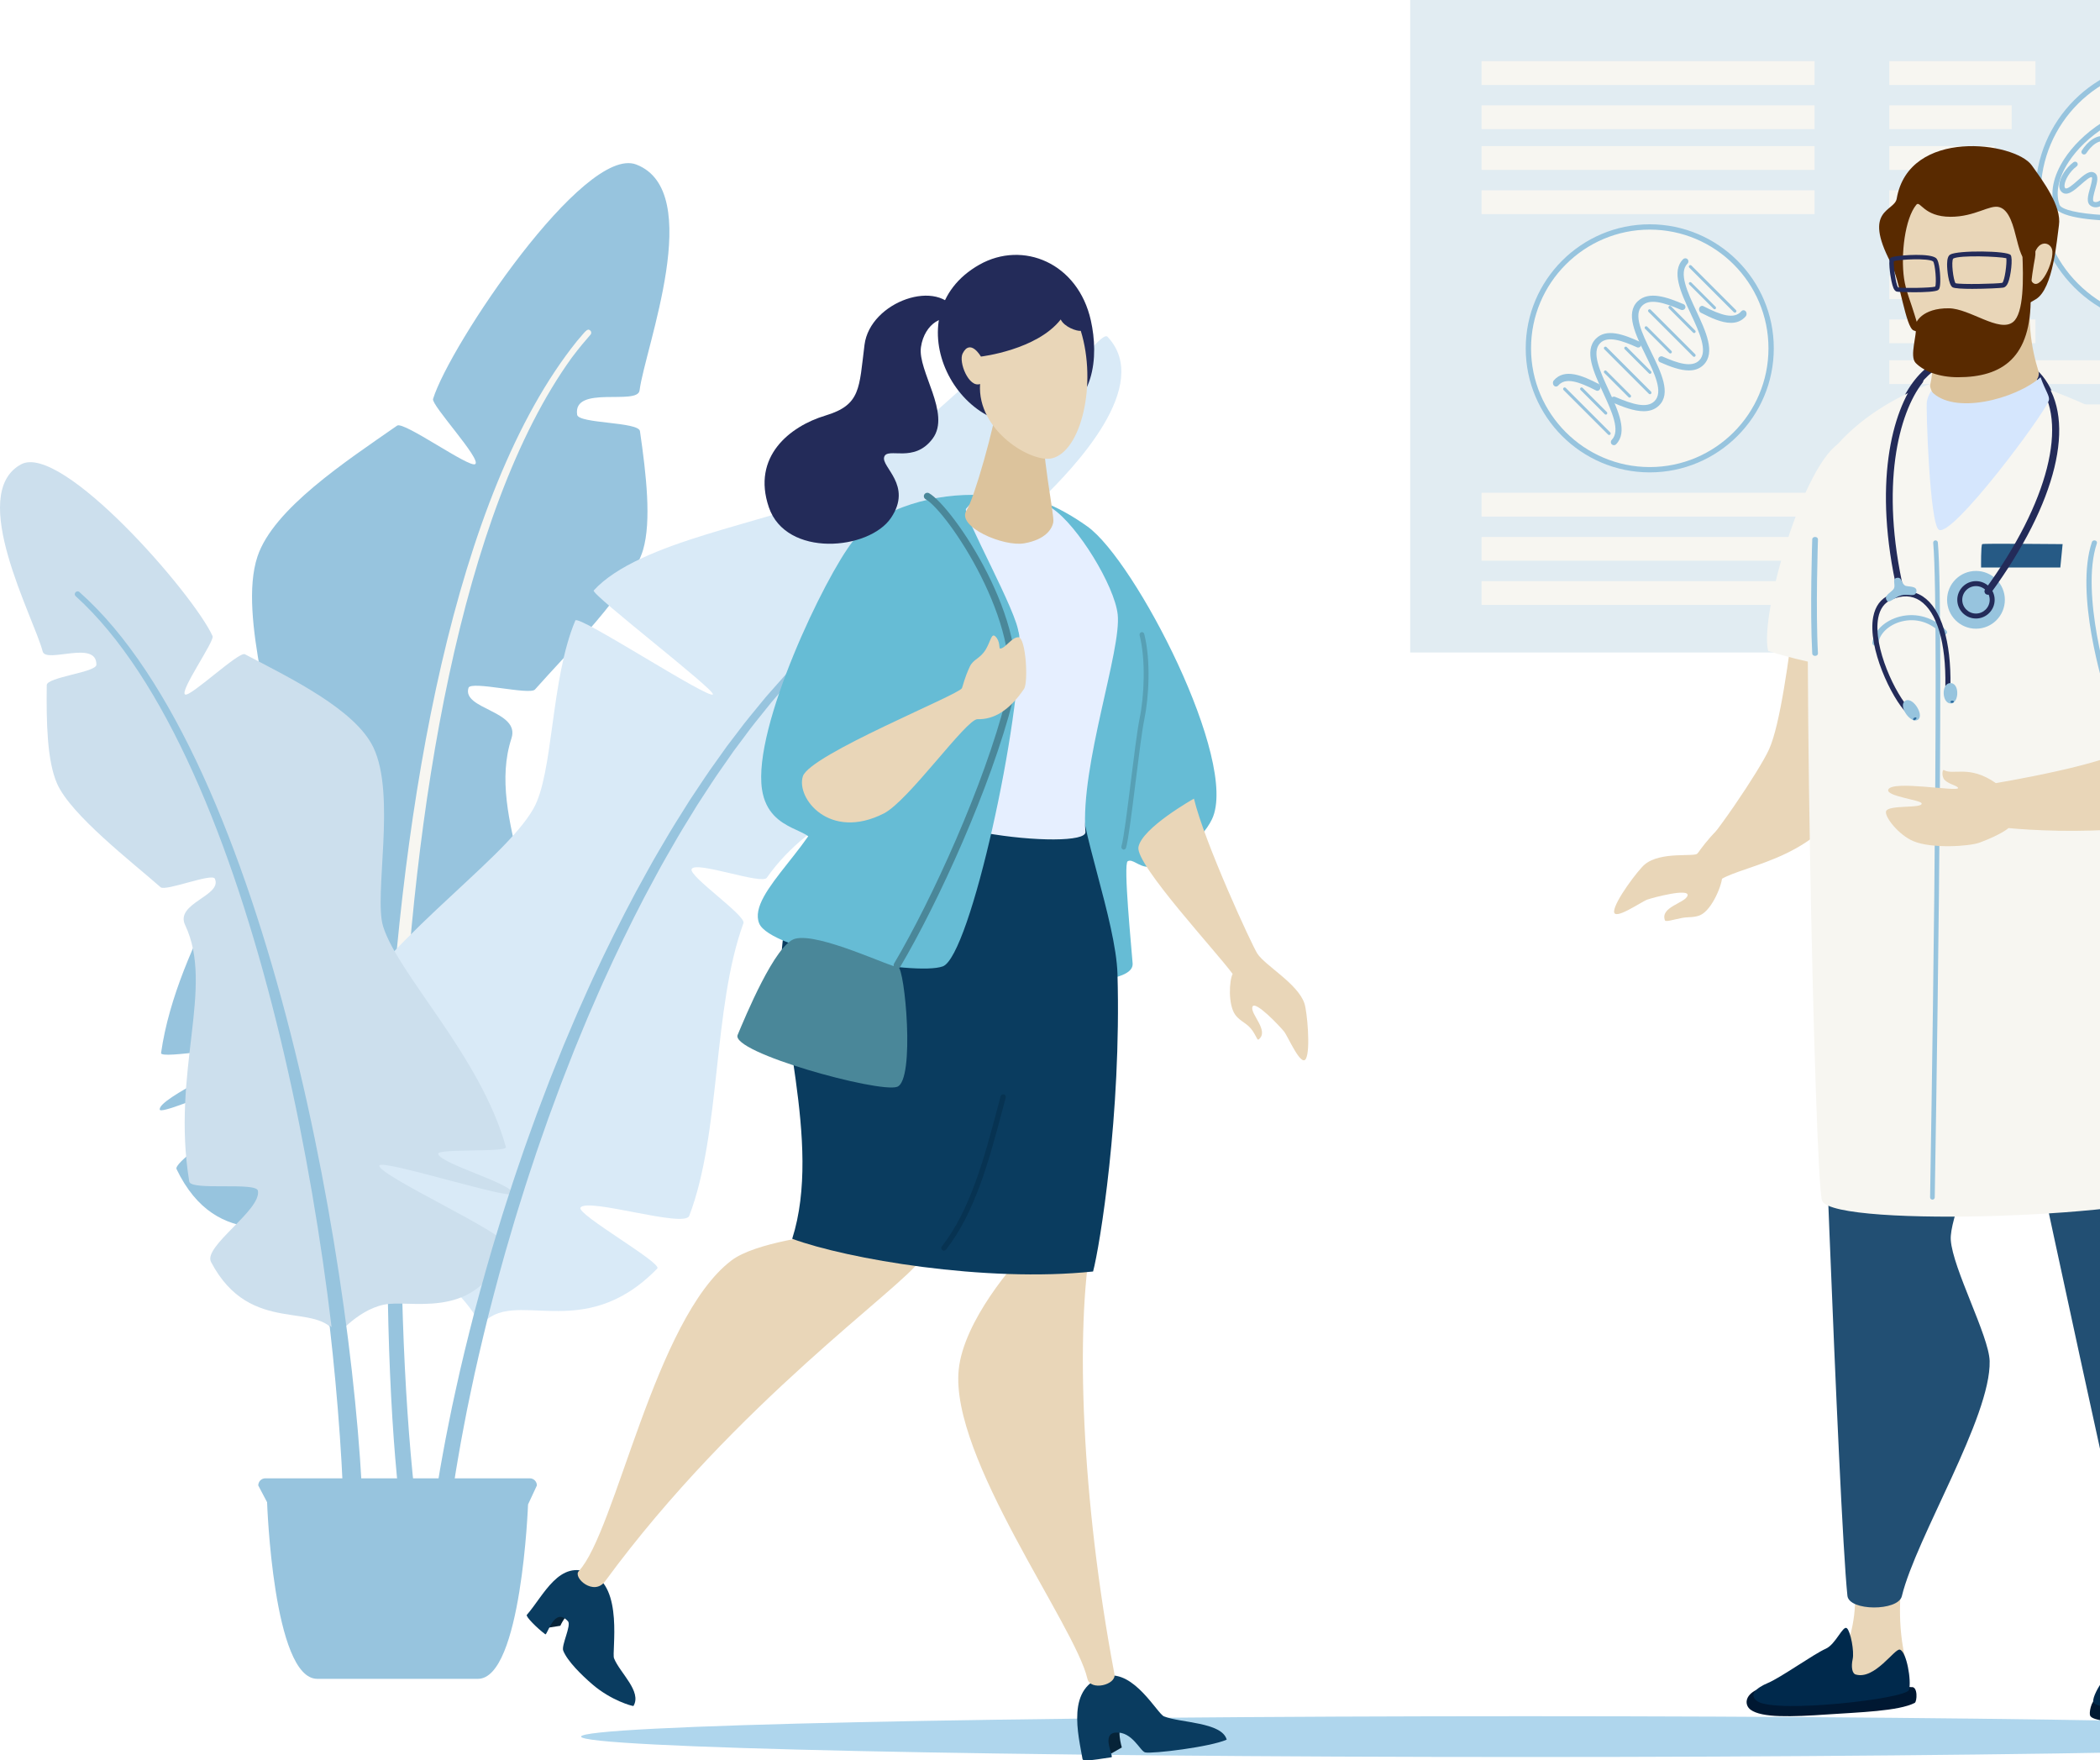
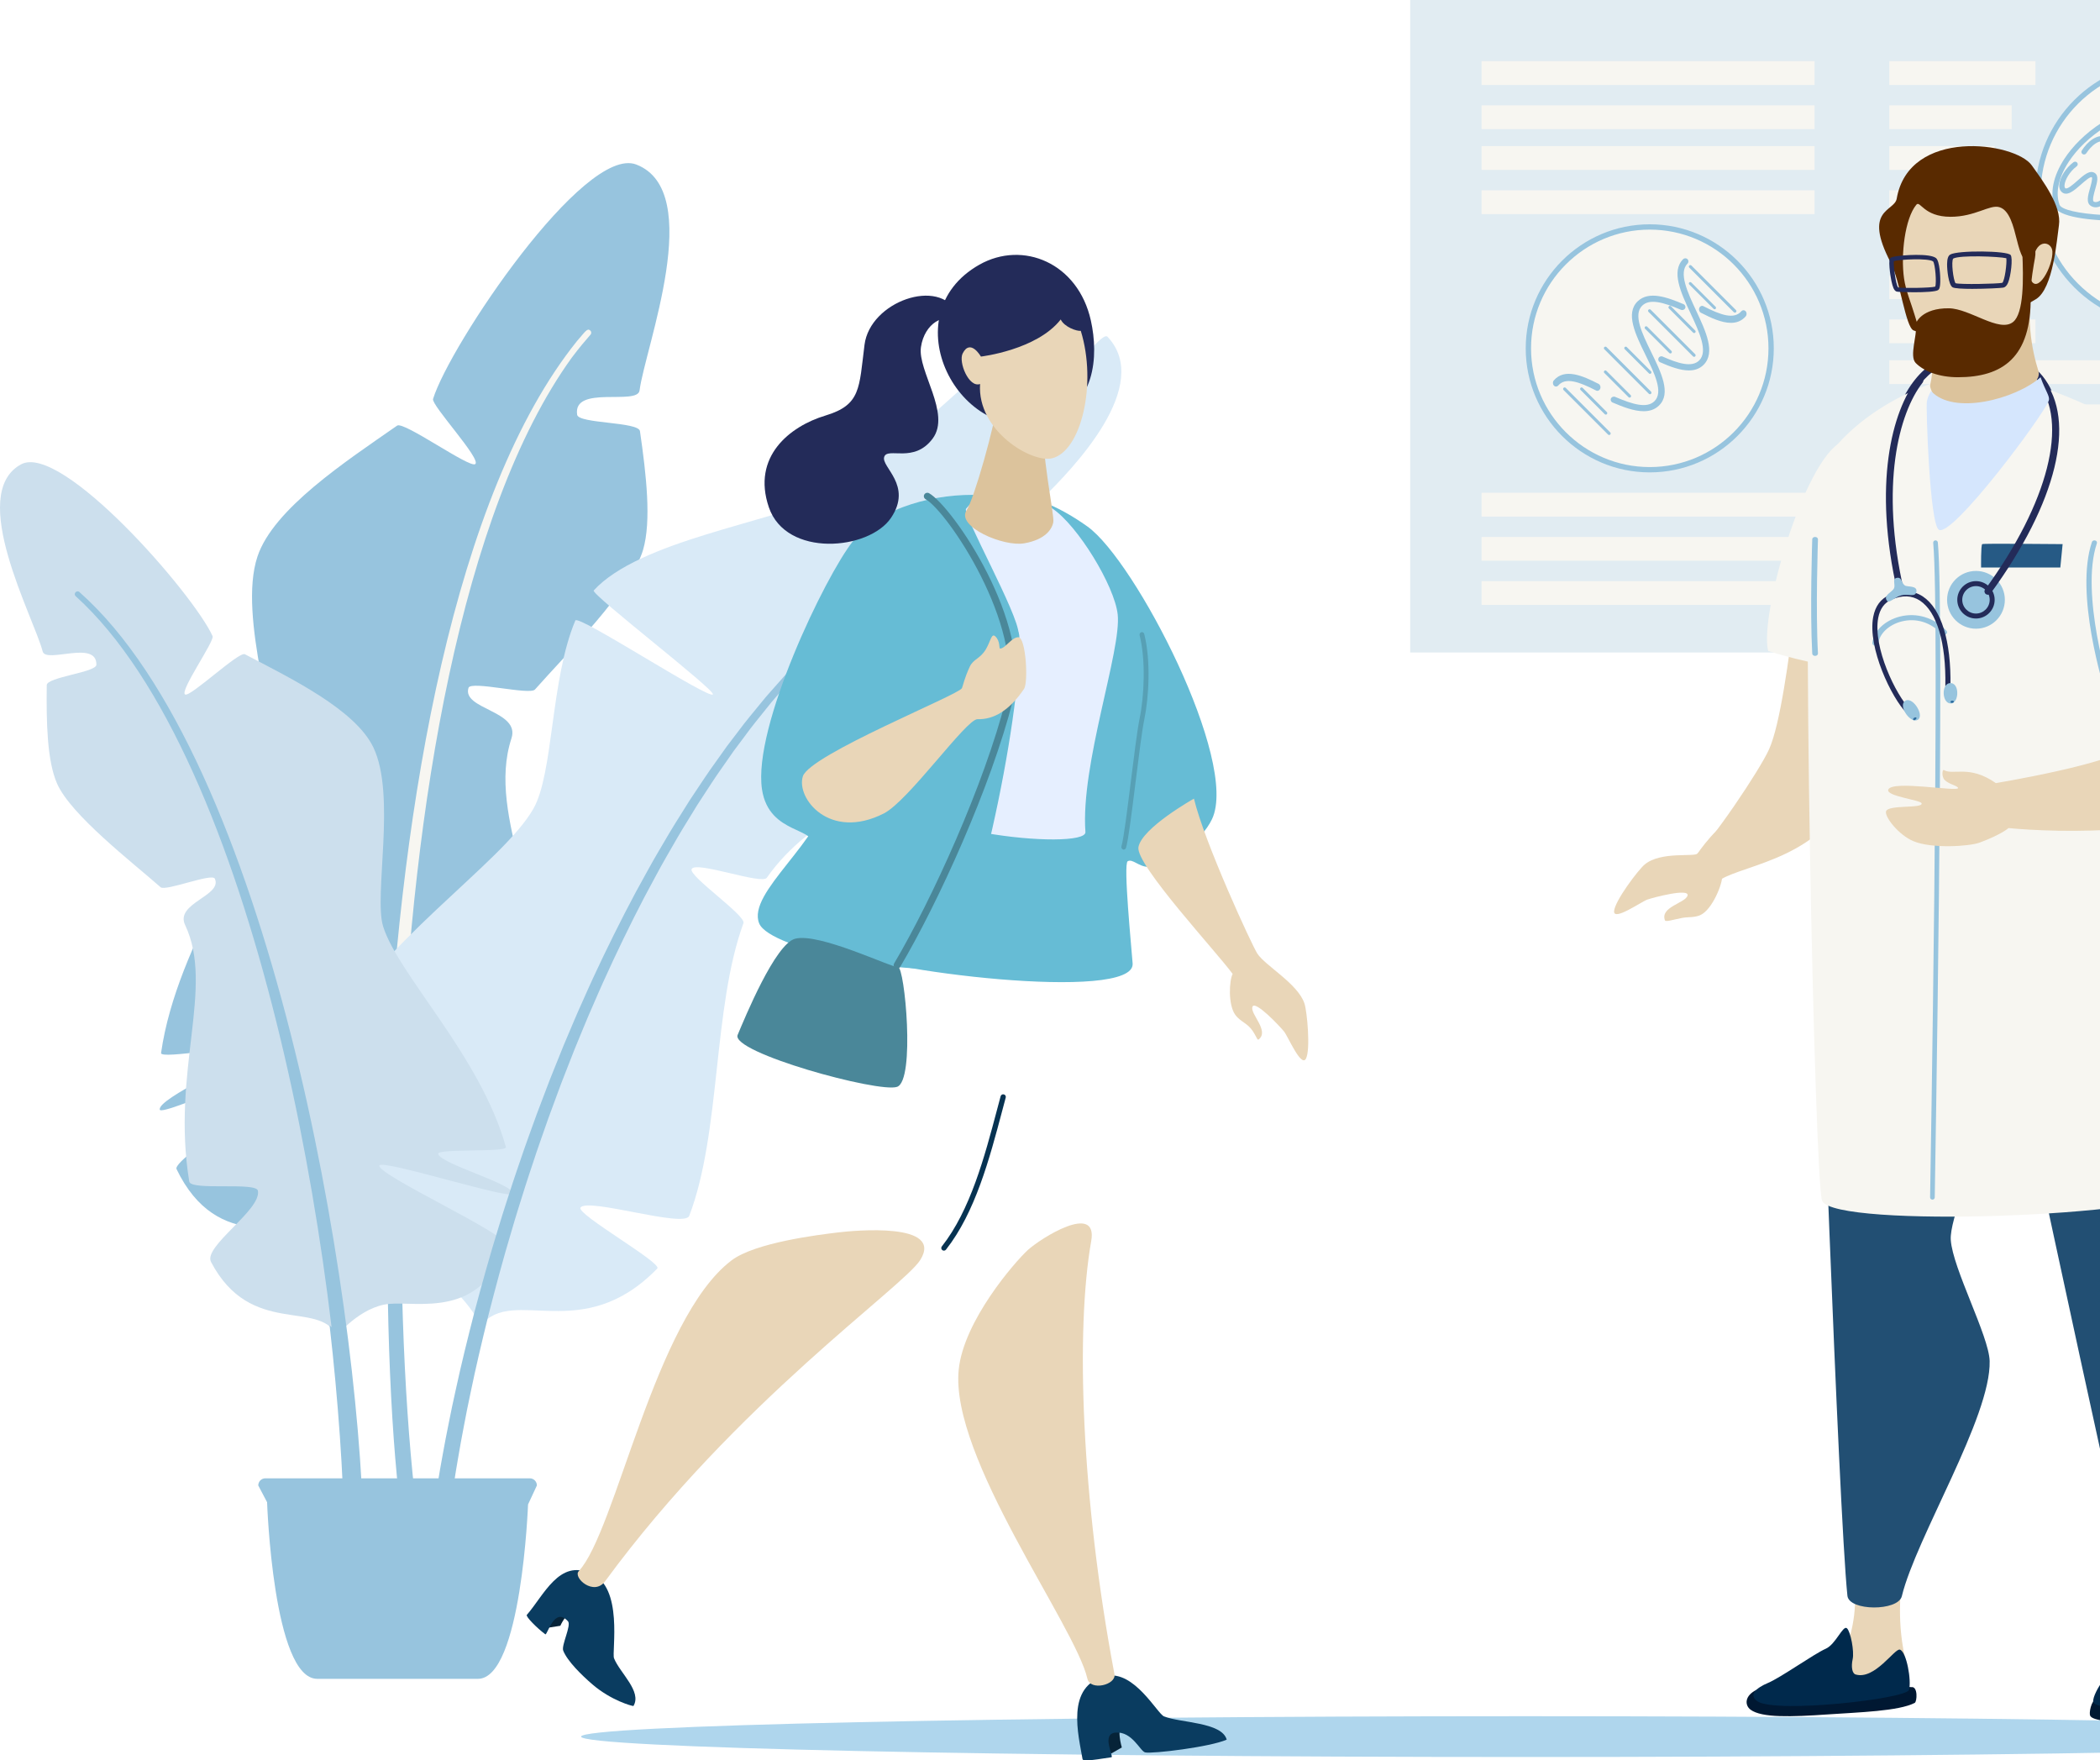
<svg xmlns="http://www.w3.org/2000/svg" xmlns:xlink="http://www.w3.org/1999/xlink" width="618px" height="518px" viewBox="0 0 618 518" version="1.1">
  <title>Group 126</title>
  <desc>Created with Sketch.</desc>
  <defs>
    <polygon id="path-1" points="0 0.005 904.796 0.005 904.796 379 0 379" />
  </defs>
  <g stroke="none" stroke-width="1" fill="none" fill-rule="evenodd">
    <g id="Landing---Short-Term" transform="translate(-822, -220)">
      <g id="Group-126" transform="translate(700, 220)">
        <g id="Group-3" transform="translate(0, 264)">
          <mask id="mask-2" fill="white">
            <use xlink:href="#path-1" />
          </mask>
          <g id="Clip-2" />
        </g>
        <polygon id="Fill-4" fill="#E1ECF2" points="537 192 817 192 817 0 537 0" />
        <path d="M722,56.5 C722,35.237 739.237,18 760.5,18 C781.763,18 799,35.237 799,56.5 C799,77.763 781.763,95 760.5,95 C739.237,95 722,77.763 722,56.5" id="Fill-6" fill="#F7F6F1" />
        <path d="M760,19.549 C739.35,19.549 722.549,36.35 722.549,57 C722.549,77.651 739.35,94.451 760,94.451 C780.65,94.451 797.451,77.651 797.451,57 C797.451,36.35 780.65,19.549 760,19.549 M760,96 C738.495,96 721,78.505 721,57 C721,35.496 738.495,18 760,18 C781.504,18 799,35.496 799,57 C799,78.505 781.504,96 760,96" id="Fill-7" fill="#97C4DE" />
        <path d="M726.57,61.199 C722.783,50.324 738.379,32.426 758.209,31.067 C774.589,29.944 787.644,43.074 786.975,54.403 C786.307,65.73 728.92,67.945 726.57,61.199" id="Fill-12" fill="#F7F6F1" />
        <path d="M760.645,31.561 C760.014,31.561 759.382,31.582 758.747,31.625 C746.07,32.488 735.577,40.27 730.802,47.601 C727.801,52.206 726.832,56.688 728.071,60.219 C729.12,63.207 748.227,64.688 766.332,62.11 C778.71,60.346 786.224,57.221 786.43,53.749 C786.711,49.031 784.44,43.889 780.198,39.641 C775.015,34.45 767.975,31.561 760.645,31.561 M746.905,65 C736.645,65.001 727.682,63.785 726.613,60.74 C725.208,56.737 726.237,51.766 729.509,46.743 C734.129,39.651 744.532,31.028 758.643,30.068 C767.095,29.494 775.343,32.579 781.287,38.533 C785.844,43.097 788.281,48.678 787.974,53.842 C787.639,59.478 776.138,62.289 766.549,63.655 C760.635,64.497 753.502,65 746.905,65" id="Fill-13" fill="#97C4DE" />
        <path d="M738.735,61 C738.266,61 737.802,60.878 737.345,60.606 C735.827,59.701 736.464,57.464 737.08,55.301 C737.308,54.499 737.915,52.367 737.58,52.157 C737.122,51.868 735.277,53.513 734.39,54.301 C732.421,56.048 730.19,58.028 728.613,56.381 C728.289,56.042 727.92,55.406 728.015,54.302 C728.198,52.164 729.957,49.398 732.199,47.725 C732.541,47.471 733.028,47.535 733.29,47.869 C733.549,48.203 733.484,48.681 733.142,48.935 C731.064,50.486 729.692,52.946 729.565,54.429 C729.528,54.855 729.594,55.179 729.749,55.341 C730.278,55.894 732.124,54.257 733.345,53.173 C735.206,51.522 736.963,49.964 738.419,50.876 C739.721,51.692 739.166,53.644 738.577,55.709 C738.227,56.94 737.641,59 738.155,59.307 C739.455,60.08 741.652,57.776 743.594,55.743 C745.402,53.854 747.108,52.069 748.733,51.918 C751.264,51.681 751.873,54.118 752.361,56.075 C752.871,58.128 753.27,59.38 754.489,59.467 C755.756,59.56 756.643,57.528 757.065,55.601 C757.977,51.438 757.159,46.922 755.86,46.458 C754.232,45.879 752.061,47.093 749.964,48.267 C747.631,49.573 745.218,50.92 743.224,49.877 C741.33,48.885 741.679,46.539 741.958,44.654 C742.206,42.985 742.321,41.876 741.677,41.666 C738.829,40.738 736.248,44.651 735.963,45.1 C735.736,45.457 735.256,45.565 734.892,45.345 C734.527,45.123 734.415,44.653 734.641,44.297 C736.303,41.682 739.153,39.239 742.168,40.223 C744.095,40.851 743.778,42.988 743.497,44.872 C743.221,46.731 743.093,48.082 743.958,48.535 C745.195,49.182 747.136,48.097 749.191,46.947 C751.597,45.599 754.085,44.206 756.392,45.03 C759.127,46.005 759.426,52.088 758.586,55.92 C757.852,59.277 756.325,61.124 754.375,60.984 C751.94,60.812 751.335,58.385 750.849,56.436 C750.31,54.27 749.959,53.329 748.88,53.432 C747.842,53.529 746.188,55.258 744.731,56.782 C742.742,58.863 740.698,61 738.735,61" id="Fill-14" fill="#97C4DE" />
        <path d="M572,102.5 C572,82.894 587.894,67 607.5,67 C627.106,67 643,82.894 643,102.5 C643,122.106 627.106,138 607.5,138 C587.894,138 572,122.106 572,102.5" id="Fill-18" fill="#F7F6F1" />
        <path d="M607.5,67.565 C588.236,67.565 572.564,83.237 572.564,102.5 C572.564,121.764 588.236,137.436 607.5,137.436 C626.763,137.436 642.436,121.764 642.436,102.5 C642.436,83.237 626.763,67.565 607.5,67.565 M607.5,139 C587.374,139 571,122.626 571,102.5 C571,82.374 587.374,66 607.5,66 C627.626,66 644,82.374 644,102.5 C644,122.626 627.626,139 607.5,139" id="Fill-19" fill="#97C4DE" />
        <path d="M632.559,92 C632.447,92 632.334,91.957 632.247,91.871 L619.129,78.752 C618.957,78.58 618.957,78.301 619.129,78.129 C619.301,77.957 619.581,77.957 619.753,78.129 L632.871,91.247 C633.043,91.42 633.043,91.699 632.871,91.871 C632.785,91.957 632.672,92 632.559,92" id="Fill-21" fill="#97C4DE" />
        <path d="M626.581,91 C626.474,91 626.367,90.959 626.285,90.878 L619.123,83.714 C618.959,83.551 618.959,83.285 619.123,83.123 C619.286,82.959 619.551,82.959 619.715,83.123 L626.877,90.285 C627.041,90.449 627.041,90.714 626.877,90.878 C626.795,90.959 626.688,91 626.581,91" id="Fill-22" fill="#97C4DE" />
        <path d="M620.566,98 C620.455,98 620.343,97.957 620.259,97.873 L613.127,90.741 C612.958,90.571 612.958,90.296 613.127,90.127 C613.297,89.958 613.571,89.958 613.741,90.127 L620.873,97.259 C621.042,97.429 621.042,97.703 620.873,97.873 C620.788,97.957 620.676,98 620.566,98" id="Fill-23" fill="#97C4DE" />
        <path d="M620.551,105 C620.436,105 620.32,104.956 620.233,104.869 L607.132,91.766 C606.956,91.591 606.956,91.307 607.132,91.131 C607.308,90.956 607.591,90.956 607.768,91.131 L620.868,104.233 C621.044,104.409 621.044,104.693 620.868,104.869 C620.78,104.956 620.665,105 620.551,105" id="Fill-24" fill="#97C4DE" />
        <path d="M613.566,104 C613.455,104 613.343,103.958 613.259,103.873 L606.127,96.741 C605.958,96.571 605.958,96.297 606.127,96.127 C606.297,95.958 606.571,95.958 606.741,96.127 L613.873,103.259 C614.042,103.429 614.042,103.703 613.873,103.873 C613.788,103.958 613.676,104 613.566,104" id="Fill-25" fill="#97C4DE" />
        <path d="M607.566,110 C607.455,110 607.343,109.958 607.259,109.873 L600.127,102.741 C599.958,102.571 599.958,102.297 600.127,102.127 C600.297,101.958 600.572,101.958 600.741,102.127 L607.873,109.259 C608.042,109.429 608.042,109.703 607.873,109.873 C607.788,109.958 607.677,110 607.566,110" id="Fill-26" fill="#97C4DE" />
        <path d="M607.551,116 C607.436,116 607.321,115.956 607.233,115.869 L594.132,102.766 C593.956,102.591 593.956,102.307 594.132,102.131 C594.307,101.956 594.591,101.956 594.767,102.131 L607.868,115.233 C608.044,115.409 608.044,115.693 607.868,115.869 C607.781,115.956 607.666,116 607.551,116" id="Fill-27" fill="#97C4DE" />
        <path d="M601.566,117 C601.455,117 601.343,116.957 601.259,116.873 L594.127,109.741 C593.958,109.571 593.958,109.296 594.127,109.127 C594.297,108.958 594.571,108.958 594.741,109.127 L601.873,116.259 C602.042,116.429 602.042,116.703 601.873,116.873 C601.788,116.957 601.677,117 601.566,117" id="Fill-28" fill="#97C4DE" />
        <path d="M594.566,122 C594.455,122 594.344,121.958 594.259,121.873 L587.127,114.741 C586.958,114.571 586.958,114.297 587.127,114.127 C587.297,113.958 587.571,113.958 587.741,114.127 L594.873,121.259 C595.042,121.429 595.042,121.703 594.873,121.873 C594.789,121.958 594.677,122 594.566,122" id="Fill-29" fill="#97C4DE" />
        <path d="M595.551,128 C595.436,128 595.321,127.956 595.233,127.869 L582.132,114.766 C581.956,114.591 581.956,114.307 582.132,114.131 C582.307,113.956 582.591,113.956 582.767,114.131 L595.868,127.233 C596.044,127.409 596.044,127.693 595.868,127.869 C595.781,127.956 595.666,128 595.551,128" id="Fill-30" fill="#97C4DE" />
        <path d="M592.08,115 C591.954,115 591.827,114.969 591.704,114.907 C586.558,112.248 582.695,110.978 580.569,113.431 C580.21,113.846 579.628,113.846 579.269,113.431 C578.91,113.017 578.91,112.346 579.269,111.931 C582.458,108.249 587.747,110.536 592.456,112.969 C592.919,113.209 593.127,113.837 592.919,114.373 C592.766,114.765 592.431,115 592.08,115" id="Fill-31" fill="#97C4DE" />
        <path d="M605.699,121 C602.87,121 599.597,119.743 596.558,118.437 C596.082,118.233 595.869,117.698 596.083,117.242 C596.297,116.787 596.855,116.583 597.332,116.788 C602.665,119.078 606.665,120.174 608.854,118.08 C611.619,115.434 608.873,109.817 606.219,104.385 C603.287,98.389 600.258,92.188 603.958,88.647 C607.228,85.516 612.633,87.449 617.44,89.505 C617.917,89.708 618.131,90.243 617.917,90.7 C617.704,91.155 617.147,91.361 616.669,91.155 C611.416,88.909 607.473,87.841 605.294,89.924 C602.529,92.57 605.275,98.187 607.929,103.62 C610.86,109.615 613.89,115.816 610.19,119.357 C608.954,120.541 607.407,121 605.699,121" id="Fill-32" fill="#97C4DE" />
        <path d="M631.387,95 C628.648,95 625.481,93.535 622.54,92.014 C622.08,91.776 621.874,91.153 622.08,90.622 C622.288,90.092 622.828,89.854 623.289,90.093 C628.451,92.762 632.321,94.038 634.44,91.599 C634.797,91.188 635.375,91.188 635.732,91.599 C636.089,92.01 636.089,92.677 635.732,93.088 C634.536,94.466 633.039,95 631.387,95" id="Fill-33" fill="#97C4DE" />
-         <path d="M596.945,131 C596.715,131 596.484,130.911 596.308,130.732 C595.956,130.375 595.956,129.796 596.308,129.439 C598.947,126.764 596.326,121.082 593.791,115.587 C590.993,109.522 588.1,103.25 591.633,99.667 C594.751,96.503 599.893,98.448 604.465,100.516 C604.919,100.722 605.125,101.262 604.922,101.724 C604.718,102.185 604.186,102.392 603.73,102.186 C599.409,100.231 595.108,98.73 592.908,100.96 C590.268,103.636 592.89,109.318 595.424,114.812 C598.223,120.878 601.116,127.15 597.582,130.732 C597.407,130.911 597.176,131 596.945,131" id="Fill-34" fill="#97C4DE" />
        <path d="M619.019,109 C616.47,109 613.498,107.9 610.544,106.589 C610.082,106.384 609.874,105.843 610.079,105.382 C610.283,104.92 610.822,104.711 611.284,104.916 C615.57,106.818 619.841,108.273 622.054,106.056 C624.728,103.38 622.071,97.695 619.503,92.196 C616.668,86.128 613.737,79.852 617.316,76.269 C617.673,75.91 618.251,75.91 618.608,76.269 C618.964,76.626 618.964,77.205 618.608,77.562 C615.934,80.239 618.591,85.924 621.159,91.421 C623.994,97.49 626.925,103.766 623.346,107.349 C622.165,108.533 620.682,109 619.019,109" id="Fill-35" fill="#97C4DE" />
        <polygon id="Fill-36" fill="#F7F6F1" points="558 25 656 25 656 18 558 18" />
        <polygon id="Fill-37" fill="#F7F6F1" points="558 38 656 38 656 31 558 31" />
        <polygon id="Fill-38" fill="#F7F6F1" points="558 50 656 50 656 43 558 43" />
        <polygon id="Fill-39" fill="#F7F6F1" points="558 63 656 63 656 56 558 56" />
        <polygon id="Fill-40" fill="#F7F6F1" points="558 152 656 152 656 145 558 145" />
        <polygon id="Fill-41" fill="#F7F6F1" points="558 165 656 165 656 158 558 158" />
        <polygon id="Fill-42" fill="#F7F6F1" points="558 178 656 178 656 171 558 171" />
        <polygon id="Fill-43" fill="#F7F6F1" points="678 25 721 25 721 18 678 18" />
        <polygon id="Fill-44" fill="#F7F6F1" points="678 38 714 38 714 31 678 31" />
        <polygon id="Fill-45" fill="#F7F6F1" points="678 50 709 50 709 43 678 43" />
        <polygon id="Fill-46" fill="#F7F6F1" points="678 63 709 63 709 56 678 56" />
        <polygon id="Fill-47" fill="#F7F6F1" points="678 76 709 76 709 69 678 69" />
        <polygon id="Fill-48" fill="#F7F6F1" points="678 88 714 88 714 81 678 81" />
        <polygon id="Fill-49" fill="#F7F6F1" points="678 101 721 101 721 94 678 94" />
        <polygon id="Fill-50" fill="#F7F6F1" points="678 113 799 113 799 106 678 106" />
        <polygon id="Fill-51" fill="#F7F6F1" points="678 126 799 126 799 119 678 119" />
        <polygon id="Fill-52" fill="#F7F6F1" points="678 139 799 139 799 132 678 132" />
        <polygon id="Fill-53" fill="#F7F6F1" points="678 152 799 152 799 145 678 145" />
        <polygon id="Fill-54" fill="#F7F6F1" points="678 165 799 165 799 158 678 158" />
        <polygon id="Fill-55" fill="#F7F6F1" points="678 178 799 178 799 171 678 171" />
        <path d="M237.859,368 C242.485,354.436 268.402,364.738 278.951,336.397 C281.116,330.585 258.631,320.531 259.082,313.627 C259.293,310.392 282.814,310.608 282.925,307.237 C284.222,267.694 264.92,240.572 272.516,217.259 C275.175,209.101 257.876,208.764 259.874,202.4 C260.559,200.218 277.891,204.633 279.435,202.887 C288.446,192.688 307.85,173.387 311.247,161.794 C313.736,153.303 312.196,139.706 310.331,126.862 C309.924,124.066 292.244,124.7 291.844,122.036 C290.52,113.193 309.644,119.397 310.216,114.887 C311.793,102.451 329.765,56.281 309.237,48.409 C293.909,42.531 254.295,101.649 249.44,117.397 C248.883,119.206 263.773,135.158 261.85,136.563 C260.162,137.798 240.815,123.882 238.869,125.239 C223.801,135.74 202.451,149.713 197.775,163.745 C191.804,181.666 204.546,215.629 202.588,226.913 C199.535,244.514 174.089,276.919 169.399,309.846 C169.111,311.869 193.78,307.065 193.659,309.089 C193.446,312.622 168.625,322.98 169.004,326.487 C169.281,329.035 214.377,307.952 215.013,310.47 C215.859,313.81 172.389,340.739 173.953,344 C185.877,368.863 207.67,359.717 217.926,359.326 C228.183,358.935 237.859,368 237.859,368" id="Fill-56" fill="#97C4DE" />
        <path d="M240.445,326.889 C239.219,326.551 237.991,326.264 236.761,326 C235.023,371.726 236.422,413.23 239.34,439.729 C239.718,443.153 244.355,442.513 243.978,439.093 C240.774,409.945 239.233,369.857 240.445,326.889" id="Fill-57" fill="#97C4DE" />
        <path d="M295.693,97.238 C294.81,96.488 294.297,97.504 291.805,100.353 C255.59,145.408 240.228,236.666 236,317.19 C237.365,317.428 238.726,317.7 240.083,318 C243.404,238.191 257.573,150.485 290.289,105.21 C292.738,101.968 293.952,100.598 295.765,98.488 C296.132,98.061 296.039,97.533 295.693,97.238" id="Fill-58" fill="#F7F6F1" />
        <path d="M263.581,390 C272.981,378.217 293.241,396.071 315.426,373.272 C317.01,371.646 291.552,357.277 292.835,355.344 C294.863,352.289 323.422,361.456 324.832,357.768 C334.196,333.273 331.687,296.62 340.787,271.634 C341.599,269.405 324.53,257.749 325.544,255.722 C326.794,253.222 346.158,260.43 347.663,258.28 C360.807,239.528 382.816,233.177 398.408,222.312 C400.948,220.542 379.027,194.991 381.16,192.909 C382.633,191.471 408.283,213.604 409.509,211.958 C420.296,197.479 420.718,176.377 423.065,161.679 C423.653,157.991 409.718,152.364 410.743,149.689 C411.549,147.588 427.193,148.203 428.481,146.952 C437.945,137.761 461.425,113.312 447.902,99.071 C446.186,97.266 434.774,113.599 432.826,112.894 C430.274,111.97 437.11,94.372 434.214,95.017 C417.775,98.675 396.25,124.651 375.083,139.616 C373.37,140.827 380.69,160.95 378.984,161.999 C377.081,163.171 366.153,145.245 364.268,146.168 C348.74,153.763 310.113,159.072 296.726,173.743 C295.756,174.806 332.59,203.043 331.78,204.323 C330.751,205.948 292.123,180.677 291.316,182.585 C283.983,199.922 284.937,227.47 278.984,237.941 C269.701,254.273 233.025,277.329 216.667,308.245 C215.661,310.144 241.74,314.121 240.9,316.08 C239.432,319.5 211.224,320.966 210.35,324.57 C209.716,327.188 261.77,322.284 261.502,325.001 C261.148,328.605 208.618,339.867 209,343.647 C211.926,372.463 236.709,371.125 246.98,374.367 C257.25,377.608 263.581,390 263.581,390" id="Fill-59" fill="#D9EAF7" />
        <path d="M209.932,343.911 C212.334,366.715 228.636,369.801 240.546,372.055 C243.136,372.544 245.374,372.968 247.238,373.554 C255.957,376.297 261.823,385.146 263.736,388.408 C267.919,384.21 273.733,384.453 280.394,384.734 C289.968,385.137 301.864,385.634 314.361,373.078 C313.208,371.715 307.853,368.127 303.865,365.455 C293.48,358.498 290.959,356.56 292.017,354.972 C293.228,353.153 297.717,353.808 308.441,355.856 C313.851,356.89 322.907,358.621 323.95,357.532 C328.621,345.332 330.343,329.658 332.008,314.502 C333.643,299.62 335.333,284.233 339.835,271.843 C339.465,270.72 335.241,267.128 332.427,264.735 C326.063,259.323 323.905,257.293 324.675,255.757 C325.568,253.978 328.982,254.581 337.148,256.499 C340.64,257.318 345.888,258.554 346.925,258.113 C356.036,245.201 369.081,238.24 381.697,231.508 C387.414,228.457 392.819,225.573 397.659,222.237 C397.463,220.494 392.379,213.386 388.979,208.632 C381.011,197.491 379.058,194.276 380.493,192.88 C381.648,191.758 383.672,192.995 395.977,202.347 C400.759,205.982 407.201,210.88 409.032,211.602 C417.324,200.228 419.212,184.993 420.881,171.533 C421.288,168.254 421.672,165.156 422.133,162.277 C422.345,160.951 418.372,158.299 415.742,156.544 C411.886,153.97 409.098,152.11 409.859,150.133 C410.474,148.533 413.763,148.173 421.12,147.734 C423.686,147.581 427.191,147.371 427.866,147.025 C442.858,132.505 458.345,112.769 447.427,100.88 C446.206,101.417 442.837,105.247 440.568,107.825 C435.64,113.427 433.929,115.195 432.516,114.687 C430.537,113.972 431.271,110.367 432.738,104.057 C433.289,101.691 434.091,98.24 434.012,97 C424.076,99.429 412.113,110.123 399.458,121.434 C391.731,128.339 383.744,135.479 375.793,141.1 C375.556,142.326 377.013,147.829 377.987,151.506 C380.349,160.423 380.772,162.772 379.49,163.557 C377.919,164.52 375.937,162.19 370.672,155.282 C368.61,152.575 365.538,148.544 364.457,147.931 C358.949,150.57 350.634,152.956 341.839,155.48 C325.317,160.222 306.632,165.585 297.889,174.595 C299.653,176.538 307.819,183.196 314.482,188.63 C333.443,204.092 333.295,204.325 332.581,205.448 C331.752,206.754 330.899,206.629 311.449,195.107 C304.2,190.812 294.446,185.034 291.94,184.216 C288.405,192.874 286.844,204.23 285.462,214.276 C284.09,224.248 282.794,233.667 279.796,238.924 C275.898,245.758 267.388,253.637 257.532,262.76 C244.072,275.221 227.352,290.699 217.756,308.464 C219.3,309.252 224.767,310.531 228.859,311.488 C238.276,313.691 241.104,314.511 241.709,315.701 C241.877,316.032 241.891,316.397 241.748,316.729 C240.911,318.672 236.307,319.638 225.998,321.377 C221.182,322.19 214.255,323.36 211.962,324.501 C215.453,324.921 226.337,324.449 235.293,324.062 C254.687,323.224 260.913,323.164 262.098,324.407 C262.345,324.667 262.463,324.998 262.429,325.341 C262.223,327.422 256.345,329.395 236.233,335.101 C225.723,338.083 211.388,342.149 209.932,343.911 M263.554,391 C263.523,391 263.49,391 263.458,390.995 C263.134,390.963 262.848,390.769 262.701,390.481 C262.638,390.36 256.422,378.441 246.66,375.372 C244.904,374.819 242.718,374.405 240.187,373.926 C228.361,371.688 210.489,368.307 208.007,343.932 C207.764,341.545 213.692,339.515 235.707,333.268 C244.664,330.727 256.574,327.348 259.807,325.548 C256.153,325.069 244.304,325.58 235.376,325.967 C216.035,326.802 210.65,326.85 209.615,325.601 C209.378,325.315 209.292,324.949 209.378,324.595 C209.916,322.381 214.758,321.342 225.677,319.498 C230.548,318.676 237.655,317.477 239.555,316.35 C237.795,315.536 232.452,314.286 228.419,313.344 C218.945,311.127 216.301,310.357 215.753,309.158 C215.595,308.814 215.605,308.428 215.78,308.099 C225.479,289.829 242.528,274.046 256.227,261.365 C265.965,252.349 274.377,244.563 278.128,237.984 C280.945,233.046 282.217,223.803 283.563,214.017 C284.991,203.631 286.611,191.857 290.413,182.899 C290.538,182.602 290.783,182.382 291.099,182.279 C292.405,181.851 295.996,183.733 312.431,193.47 C317.952,196.741 324.42,200.572 328.301,202.612 C324.849,199.549 318.598,194.45 313.267,190.103 C298.436,178.011 295.815,175.691 295.734,174.588 C295.712,174.298 295.806,174.023 295.999,173.812 C304.891,164.1 324.238,158.548 341.307,153.65 C350.144,151.113 358.491,148.718 363.845,146.108 C365.352,145.372 367.121,147.466 372.201,154.13 C374.131,156.664 376.906,160.305 378.29,161.487 C378.158,159.635 376.964,155.129 376.133,151.992 C373.768,143.062 373.302,140.52 374.531,139.654 C382.443,134.079 390.441,126.93 398.176,120.016 C411.206,108.37 423.513,97.37 434.023,95.039 C434.534,94.926 435.026,95.061 435.373,95.408 C436.369,96.406 435.954,98.69 434.606,104.487 C433.995,107.111 433.01,111.349 433.231,112.704 C434.412,111.928 437.21,108.747 439.125,106.57 C443.785,101.274 445.989,98.95 447.543,98.919 C447.954,98.907 448.342,99.066 448.618,99.356 C458.425,109.647 451.698,126.616 429.165,148.428 C428.425,149.144 426.402,149.328 421.235,149.637 C417.998,149.829 412.636,150.15 411.657,150.86 C411.843,151.646 414.943,153.715 416.81,154.961 C420.729,157.577 424.43,160.046 424.026,162.576 C423.57,165.423 423.188,168.504 422.783,171.767 C421.152,184.926 419.122,201.304 410.289,213.121 C410.102,213.37 409.82,213.534 409.494,213.578 C408.101,213.776 404.946,211.564 394.813,203.862 C390.374,200.487 384.515,196.035 382.169,194.782 C383.118,197.149 387.345,203.059 390.542,207.527 C397.058,216.639 399.879,220.828 399.553,222.706 C399.464,223.215 399.184,223.502 398.965,223.655 C393.979,227.117 388.454,230.066 382.604,233.187 C370.162,239.826 357.296,246.691 348.444,259.279 C347.434,260.714 344.423,260.165 336.708,258.353 C333.423,257.583 328.086,256.326 326.575,256.625 C327.344,257.905 331.11,261.108 333.672,263.287 C339.945,268.62 342.261,270.786 341.682,272.37 C337.225,284.565 335.542,299.89 333.914,314.709 C332.236,329.985 330.5,345.782 325.717,358.254 C324.796,360.652 319.636,359.936 308.078,357.728 C303.154,356.787 295.905,355.402 293.962,355.892 C295.264,357.396 300.797,361.102 304.935,363.875 C313.716,369.757 316.292,371.676 316.436,373.055 C316.474,373.426 316.356,373.775 316.101,374.036 C302.873,387.585 290.364,387.06 280.313,386.638 C273.391,386.347 267.925,386.118 264.304,390.641 C264.121,390.87 263.844,391 263.554,391" id="Fill-60" />
        <path d="M221.146,393 C215.894,382.293 195.8,393.614 184.102,371.337 C181.702,366.769 199.014,356.025 197.898,350.369 C197.375,347.72 178.151,350.445 177.697,347.673 C172.358,315.138 185.219,290.635 176.481,272.194 C173.423,265.741 187.543,263.588 185.219,258.546 C184.423,256.817 170.717,262.343 169.265,261.067 C160.788,253.615 142.822,239.77 138.787,230.558 C135.833,223.812 135.623,212.409 135.76,201.593 C135.79,199.239 150.326,197.847 150.365,195.602 C150.492,188.153 135.514,195.351 134.558,191.685 C131.922,181.581 112.222,145.376 128.169,136.647 C140.076,130.13 178.886,174.689 184.562,187.176 C185.215,188.61 174.755,203.404 176.481,204.358 C177.996,205.194 192.322,191.6 194.062,192.51 C207.528,199.555 226.51,208.788 231.854,219.877 C238.679,234.038 231.925,263.484 234.748,272.596 C239.15,286.809 263.477,310.828 270.877,337.528 C271.332,339.169 250.625,337.872 250.944,339.531 C251.499,342.428 272.932,348.298 273,351.237 C273.049,353.372 233.866,340.836 233.618,342.986 C233.288,345.839 271.772,363.38 270.844,366.244 C263.776,388.081 244.954,382.885 236.52,383.673 C228.084,384.461 221.146,393 221.146,393" id="Fill-61" fill="#CCDFED" />
        <path d="M144.279,175.432 C143.48,174.708 144.572,173.504 145.379,174.219 C201.077,223.516 227.612,379.303 229,451.521 C229.062,454.761 224.129,454.859 224.066,451.615 C222.482,370.055 197.054,223.256 144.279,175.432" id="Fill-62" fill="#97C4DE" />
        <path d="M221.333,392.938 C220.742,391.682 219.95,390.736 219,390 C221.574,412.54 223.011,433.676 223.342,451.629 C223.402,454.854 228.059,454.757 227.999,451.535 C227.698,434.953 226.127,413.935 223.245,390.816 C222.031,392.046 221.333,392.938 221.333,392.938" id="Fill-63" fill="#97C4DE" />
        <path d="M248.02,456.228 C248.02,456.228 248.17,455.035 248.453,452.801 C248.594,451.683 248.768,450.305 248.973,448.684 C249.209,447.056 249.481,445.183 249.784,443.086 C249.938,442.036 250.101,440.931 250.27,439.772 C250.462,438.62 250.662,437.415 250.87,436.159 C251.29,433.646 251.723,430.925 252.278,428.036 C252.814,425.144 253.364,422.061 254.042,418.831 C254.369,417.215 254.705,415.557 255.05,413.86 C255.419,412.167 255.797,410.437 256.183,408.669 C257.709,401.594 259.586,393.982 261.651,385.955 C263.789,377.948 266.111,369.521 268.799,360.891 C270.094,356.56 271.544,352.2 272.975,347.775 C273.69,345.562 274.476,343.359 275.231,341.132 C275.995,338.908 276.746,336.669 277.569,334.443 C278.377,332.212 279.187,329.972 279.999,327.727 C280.848,325.493 281.698,323.254 282.551,321.01 L283.835,317.643 L285.177,314.293 C286.077,312.059 286.977,309.824 287.877,307.589 C289.777,303.159 291.589,298.693 293.588,294.327 C294.576,292.139 295.525,289.939 296.539,287.776 C297.557,285.615 298.573,283.461 299.584,281.316 C303.709,272.771 307.935,264.438 312.374,256.564 C314.53,252.591 316.829,248.785 319.033,245.036 C320.121,243.153 321.311,241.357 322.425,239.546 C322.989,238.646 323.55,237.751 324.107,236.861 C324.658,235.968 325.219,235.089 325.802,234.232 C328.115,230.793 330.29,227.398 332.597,224.253 C333.728,222.664 334.839,221.102 335.931,219.57 C337.071,218.074 338.191,216.605 339.288,215.167 C341.44,212.259 343.678,209.607 345.765,207.055 C346.288,206.418 346.805,205.789 347.314,205.168 C347.831,204.553 348.368,203.97 348.882,203.382 C349.918,202.214 350.924,201.078 351.899,199.978 C352.387,199.428 352.867,198.886 353.338,198.354 C353.818,197.829 354.313,197.335 354.786,196.837 C355.739,195.847 356.658,194.893 357.54,193.977 C358.432,193.069 359.251,192.163 360.098,191.36 C360.944,190.558 361.752,189.791 362.518,189.064 C363.283,188.337 364.008,187.649 364.69,187.002 C365.373,186.356 366,185.736 366.635,185.214 C367.878,184.144 368.936,183.233 369.793,182.494 C371.508,181.019 372.423,180.231 372.423,180.231 C372.823,179.887 373.426,179.933 373.769,180.334 C374.111,180.732 374.068,181.331 373.675,181.677 L373.637,181.71 C373.637,181.71 372.741,182.497 371.06,183.974 C370.219,184.711 369.183,185.622 367.964,186.692 C367.344,187.213 366.729,187.833 366.058,188.478 C365.39,189.125 364.68,189.812 363.929,190.539 C363.18,191.266 362.388,192.03 361.56,192.833 C360.729,193.634 359.927,194.541 359.054,195.448 C358.189,196.363 357.289,197.316 356.356,198.305 C355.892,198.801 355.407,199.295 354.938,199.82 C354.476,200.352 354.005,200.892 353.528,201.442 C352.573,202.541 351.587,203.675 350.573,204.843 C350.069,205.43 349.544,206.012 349.037,206.625 C348.539,207.245 348.033,207.874 347.522,208.511 C345.478,211.061 343.287,213.707 341.181,216.613 C340.108,218.049 339.012,219.515 337.895,221.009 C336.828,222.54 335.74,224.1 334.635,225.686 C332.377,228.827 330.252,232.218 327.991,235.651 C327.421,236.506 326.873,237.384 326.335,238.277 C325.791,239.165 325.242,240.059 324.691,240.959 C323.603,242.766 322.441,244.558 321.378,246.44 C319.226,250.185 316.981,253.982 314.879,257.95 C310.547,265.811 306.429,274.131 302.414,282.66 C301.43,284.802 300.441,286.952 299.451,289.109 C298.465,291.268 297.543,293.464 296.582,295.647 C294.638,300.004 292.881,304.462 291.036,308.882 C290.162,311.113 289.29,313.343 288.417,315.572 L287.115,318.913 L285.872,322.273 C285.046,324.511 284.223,326.745 283.401,328.974 C282.615,331.214 281.832,333.448 281.052,335.672 C280.255,337.892 279.53,340.126 278.792,342.343 C278.064,344.564 277.304,346.762 276.614,348.967 C275.235,353.379 273.837,357.725 272.593,362.041 C270.006,370.643 267.78,379.036 265.735,387.009 C263.762,395 261.971,402.574 260.527,409.608 C260.161,411.365 259.803,413.086 259.453,414.768 C259.128,416.454 258.811,418.102 258.502,419.709 C257.86,422.917 257.346,425.976 256.843,428.848 C256.32,431.717 255.918,434.414 255.528,436.905 C255.333,438.15 255.147,439.346 254.968,440.488 C254.812,441.629 254.663,442.717 254.522,443.75 C254.242,445.817 253.993,447.663 253.777,449.27 C253.588,450.892 253.427,452.272 253.296,453.391 C253.036,455.629 252.897,456.822 252.897,456.822 C252.74,458.173 251.52,459.14 250.172,458.983 C248.825,458.826 247.86,457.603 248.017,456.253 L248.02,456.228 Z" id="Fill-64" fill="#97C4DE" />
        <path d="M277.917,435 L200.082,435 C198.932,435 198,435.939 198,437.097 L200.602,442.033 C200.602,442.033 202.361,494 215.354,494 L262.645,494 C275.477,494 277.397,442.689 277.397,442.689 L280,437.097 C280,435.939 279.068,435 277.917,435" id="Fill-65" fill="#97C4DE" />
        <path d="M849,511 C849,514.314 724.535,517 571,517 C417.464,517 293,514.314 293,511 C293,507.687 417.464,505 571,505 C724.535,505 849,507.687 849,511" id="Fill-66" fill="#AFD6ED" />
        <path d="M429.917,124.024 C444.455,119.723 445.343,104.752 443.026,94.316 C439.252,77.331 423.005,70.664 410.229,77.877 C384.107,92.625 404.165,131.642 429.917,124.024" id="Fill-67" fill="#232B59" />
        <path d="M410.57,145.672 C397.87,145.086 381.149,148.995 373.01,159.241 C364.871,169.487 343.506,213.854 346.24,232.243 C348.296,246.073 363.35,243.224 360.614,249.377 C355.576,260.709 362.896,275.262 368.993,279.26 C378.749,285.654 456.154,295.137 455.318,283.51 C454.992,278.97 452.514,254.167 453.866,253.422 C455.336,252.612 457.113,255.084 459.984,255.085 C465.774,255.088 475.631,247.511 478.692,241.005 C486.674,224.044 456.1,164.985 442.014,154.921 C422.928,141.286 410.57,145.672 410.57,145.672" id="Fill-68" fill="#66BCD5" />
        <path d="M448.982,516 L452.139,514.194 C452.139,514.194 450.307,508.129 452.624,507.076 C454.942,506.022 445.782,506 445.782,506 L445,511.405 L448.982,516 Z" id="Fill-69" fill="#062338" />
        <path d="M483,511.892 C478.154,514.069 461.12,516.108 459.006,515.648 C457.537,515.329 455.192,509.419 450.318,509.82 C445.939,510.18 449.869,516.953 449.087,517.075 C442.848,518.052 440.686,518.298 440.572,517.605 C439.468,510.916 435.316,495.843 447.556,493.171 C455.745,491.382 462.563,504.231 464.545,505.047 C469.243,506.979 481.591,506.69 483,511.892" id="Fill-70" fill="#0A3C60" />
        <path d="M443.128,365.193 C445.162,353.687 428.196,364.395 424.456,367.842 C420.618,371.378 405.608,388.62 404.135,403.014 C401.49,428.859 438.441,478.365 442.008,493.972 C442.849,497.653 450.565,495.787 449.967,492.626 C440.203,440.924 438.497,391.393 443.128,365.193" id="Fill-71" fill="#E9D6B8" />
        <path d="M283.036,479 L286.894,478.39 C286.894,478.39 288.863,474.075 290.624,474.481 C292.385,474.888 287.391,470 287.391,470 L283,475.219 L283.036,479 Z" id="Fill-72" fill="#062338" />
        <path d="M308.41,502 C307.933,502.005 301.856,500.368 296.354,495.648 C293.215,492.955 288.972,488.804 287.747,485.707 C287.134,484.155 290.211,478.239 289.146,477.061 C285.086,472.573 283.059,481.326 282.473,480.893 C280.071,479.115 276.629,475.647 277.033,475.186 C281.973,469.549 286.64,458.554 295.822,463.057 C305.59,466.616 301.975,486.123 302.697,487.945 C304.408,492.264 310.983,497.711 308.41,502" id="Fill-73" fill="#0A3C60" />
        <path d="M392.809,370.769 C399.864,359.575 373.478,362.044 368.422,362.669 C363.234,363.309 344.28,365.555 337.252,370.895 C314.617,388.089 303.27,450.54 292.308,462.331 C290.546,464.226 296.779,469.782 300.076,465.286 C338.715,412.604 387.751,378.795 392.809,370.769" id="Fill-74" fill="#E9D6B8" />
-         <path d="M440.338,233.258 C439.042,241.832 450.415,270.95 450.859,286.618 C452.026,327.849 445.631,366.859 443.678,374.141 C411.958,377.473 371.206,370.442 355.133,364.517 C364.209,336.02 349.705,297.247 352.321,277.003 C354.02,263.86 381.309,225 381.309,225 L440.338,233.258 Z" id="Fill-75" fill="#0A3C5F" />
        <path d="M406.296,149.697 C405.08,151.156 421.763,180.732 421.773,186.545 C421.806,203.999 407.619,217.917 386.188,229.913 C382.734,231.846 387.43,236.744 392.376,239.285 C402.246,244.357 420.89,247.049 432.133,247 C437.759,246.974 441.532,246.262 441.425,244.818 C439.951,224.952 452.093,191.355 450.92,180.778 C449.988,172.376 439.164,154.582 431.616,149.569 C426.488,146.163 415.31,138.888 406.296,149.697" id="Fill-76" fill="#E6EFFF" />
        <path d="M366.343,232.034 C364.042,247.527 341.71,262.571 345.413,271.706 C348.604,279.574 391.391,287.311 399.457,284.356 C407.524,281.402 422.795,211.339 421.968,187.182 C421.681,178.833 385.957,175 385.957,175 L366.343,232.034 Z" id="Fill-77" fill="#66BCD5" />
        <path d="M416.286,114.929 C414.611,126.102 408.626,146.805 406.439,150.186 C403.359,154.944 417.282,160.951 423.428,159.873 C429.573,158.794 431.616,155.74 431.976,153.617 C432.336,151.495 428.514,134.719 428.54,119.575 C428.561,107.505 416.969,110.375 416.286,114.929" id="Fill-78" fill="#DCC39C" />
        <path d="M440.059,97.344 C444.897,112.989 440.173,132.764 431.605,134.854 C425.649,136.306 409.519,126.8 410.422,112.991 C407.114,114.187 404.021,106.556 405.292,104.011 C407.563,99.466 410.668,104.923 410.668,104.923 C410.668,104.923 427.123,103.006 434.157,94 C435.202,96.241 438.977,97.53 440.059,97.344" id="Fill-79" fill="#E9D6B8" />
        <path d="M386.03,285 C385.854,285 385.676,284.956 385.514,284.863 C385.021,284.582 384.854,283.963 385.14,283.48 C396.301,264.609 411.646,230.876 418.101,205.527 C423.529,184.214 400.809,150.51 394.393,146.889 C393.899,146.61 393.729,145.992 394.013,145.508 C394.297,145.023 394.927,144.856 395.421,145.135 C402.307,149.022 425.86,183.407 420.102,206.017 C413.601,231.546 398.155,265.505 386.923,284.496 C386.732,284.82 386.386,285 386.03,285" id="Fill-80" fill="#4A8799" />
        <path d="M382.09,239.365 C389.395,235.659 406.372,211.529 409.668,211.625 C414.436,211.763 419.04,209.087 423.346,202.732 C424.676,200.769 423.9,187.627 421.725,187.512 C419.758,187.408 417.743,190.961 416.279,190.834 C415.966,190.807 416.403,188.684 414.918,187.264 C413.768,186.165 413.514,188.71 412.141,191.028 C410.427,193.919 408.49,193.833 407.387,196.176 C405.815,199.519 405.401,201.771 405.082,202.495 C404.22,204.449 360.302,222.039 358.265,228.445 C356.228,234.852 366.1,247.478 382.09,239.365" id="Fill-81" fill="#E9D6B8" />
        <path d="M457.025,249.268 C456.108,254.425 480.328,280.426 484.746,286.584 C483.725,288.588 483.381,295.551 485.491,298.568 C486.537,300.065 488.241,300.856 489.425,301.937 C491.414,303.752 491.885,306.262 492.374,305.884 C495.665,303.34 489.879,298.417 490.568,296.277 C491.257,294.137 498.712,302.062 499.876,303.52 C501.039,304.977 504.914,314.157 506.315,311.53 C507.716,308.903 506.659,297.612 505.882,295.281 C503.927,289.42 494.414,284.234 492.022,280.607 C490.466,278.248 476.43,247.835 473.364,235 C473.364,235 458.037,243.582 457.025,249.268" id="Fill-82" fill="#E9D6B8" />
        <path d="M403.661,92.139 C398.565,81.544 378.041,88.655 376.415,101.454 C374.789,114.253 375.385,119.125 364.903,122.281 C354.42,125.437 343.18,134.363 348.26,149.262 C353.34,164.162 377.775,161.955 384.225,152.362 C390.676,142.77 381.193,137.386 382.216,134.429 C383.24,131.473 390.971,136.453 396.464,129.061 C401.957,121.669 391.984,109.138 393.024,102.124 C394.065,95.11 400.012,91.817 403.42,94.902 C406.829,97.986 403.661,92.139 403.661,92.139" id="Fill-83" fill="#232B59" />
        <path d="M355.996,276.224 C350.122,277.772 341.239,299.388 339.078,304.527 C336.916,309.666 380.592,321.675 386.002,319.804 C391.411,317.934 388.23,284.405 386.277,284.572 C384.325,284.74 363.064,274.36 355.996,276.224" id="Fill-84" fill="#4A8799" />
        <path d="M399.777,368 C399.611,368 399.444,367.949 399.302,367.842 C398.963,367.585 398.9,367.106 399.162,366.774 C407.58,356.088 411.748,340.365 415.426,326.492 C415.778,325.166 416.125,323.856 416.472,322.568 C416.581,322.161 417.004,321.918 417.421,322.025 C417.836,322.132 418.083,322.548 417.974,322.955 C417.629,324.241 417.282,325.55 416.931,326.875 C413.216,340.889 409.005,356.772 400.392,367.703 C400.239,367.898 400.009,368 399.777,368" id="Fill-85" fill="#073352" />
        <path d="M452.703,250 C452.632,250 452.56,249.989 452.488,249.964 C452.119,249.836 451.915,249.41 452.034,249.013 C452.68,246.842 453.754,238.239 454.792,229.918 C455.72,222.48 456.68,214.789 457.368,211.445 C458.752,204.714 459.198,194.139 457.375,186.955 C457.273,186.552 457.494,186.137 457.869,186.027 C458.241,185.917 458.629,186.154 458.732,186.557 C460.702,194.323 460.117,205.072 458.74,211.772 C458.065,215.054 457.109,222.712 456.185,230.12 C455.09,238.892 454.057,247.176 453.373,249.474 C453.277,249.795 453,250 452.703,250" id="Fill-86" fill="#57A0B5" />
        <path d="M707.007,176 C706.804,176 706.6,175.94 706.422,175.813 C705.969,175.49 705.864,174.862 706.188,174.41 C722.993,150.909 729.675,129.12 724.061,116.125 C721.346,109.838 715.922,106.096 707.938,105.002 C707.387,104.926 707.002,104.419 707.077,103.868 C707.153,103.318 707.663,102.938 708.213,103.008 C716.82,104.189 722.94,108.448 725.912,115.328 C731.807,128.976 725.047,151.499 707.828,175.579 C707.631,175.854 707.321,176 707.007,176" id="Fill-87" fill="#232B59" />
        <path d="M680.535,176 C680.067,176 679.642,175.688 679.532,175.226 C672.332,145.302 677.267,123.683 684.285,113.429 C687.574,108.624 691.555,105.714 695.796,105.014 C696.366,104.922 696.89,105.289 696.985,105.834 C697.08,106.378 696.703,106.896 696.141,106.988 C692.475,107.593 688.969,110.204 686.002,114.537 C679.223,124.442 674.491,145.468 681.539,174.77 C681.67,175.309 681.325,175.848 680.771,175.973 C680.691,175.991 680.613,176 680.535,176" id="Fill-88" fill="#232B59" />
        <path d="M655.831,143.961 C652.786,146.498 649.004,206.195 642.627,220.45 C639.882,226.588 625.532,247.961 620.312,252.396 C618.348,254.064 626.209,260.179 628.386,258.799 C635.362,254.371 659.236,252.309 666.999,231.071 C680.913,193.002 672.472,130.095 655.831,143.961" id="Fill-89" fill="#E9D6B8" />
        <path d="M684.504,496.445 C686.449,496.14 686.179,500.72 685.471,501.084 C680.726,503.517 669.053,503.838 659.868,504.471 C649.138,505.21 640.483,505.504 637.184,503.095 C635.449,501.829 635.26,498.942 639.096,497.15 C640.86,496.326 665.197,494.869 665.753,495.01 C666.308,495.15 684.504,496.445 684.504,496.445" id="Fill-90" fill="#001832" />
        <path d="M667.018,463.185 C669.216,470.878 666.95,480.883 665.659,483.441 C665.151,484.45 661.113,491.904 664.078,494.881 C668.634,499.455 680.07,500.074 683,489.289 C680.006,477.821 681.519,467.54 681.519,464.128 C681.519,460.716 666.009,459.655 667.018,463.185" id="Fill-91" fill="#E9D6B8" />
        <path d="M683.792,497.245 C683.037,499.903 644.76,504.205 639.267,500.655 C636.35,498.77 638.946,496.613 642.245,495.23 C646.088,493.626 655.728,486.725 659.299,485.141 C662.237,483.847 664.375,478.089 665.528,479.124 C666.605,480.09 667.715,485.915 667.212,488.211 C666.719,490.458 667.061,492.41 668.064,492.714 C673.69,494.421 679.587,484.958 681.106,485.407 C683.069,485.988 684.567,494.548 683.792,497.245" id="Fill-92" fill="#00294C" />
        <path d="M657,273.01 C657,273.01 663.03,444.341 665.668,469.551 C666.146,474.112 680.594,474.142 681.681,469.685 C685.912,452.332 707.936,416.976 707.525,400.489 C707.341,393.143 696.619,373.22 696.084,364.835 C695.319,352.876 725.374,299.253 713.014,248.962 C709.67,235.361 657,273.01 657,273.01" id="Fill-93" fill="#224F73" />
        <path d="M770.888,499.186 C772.577,498.84 771.96,504.237 771.5,504.796 C771.04,505.354 761.956,507.208 752.224,506.981 C743.413,506.774 737.818,506.342 737.106,504.851 C736.742,504.087 737.302,500.591 739.013,499.596 C740.523,498.717 755.072,497.891 755.562,498.012 C756.053,498.133 770.888,499.186 770.888,499.186" id="Fill-95" fill="#001832" />
        <path d="M753.087,482.003 C751.183,482.067 748.422,486.214 746.894,490.575 C745.113,492.416 741.87,493.08 740.178,495.538 C739,497.248 737.516,500.256 738.153,501.07 C740.371,503.904 768.632,503.427 769.646,500.873 C770.964,497.552 768.204,494.512 767.806,491.241 C767.44,488.241 767.815,486.744 766.733,485.159 C766.399,484.669 765.558,484.964 765.588,485.908 C765.655,487.978 765.977,491.636 762.924,492.057 C760.288,484.45 756.219,481.897 753.087,482.003" id="Fill-96" fill="#00294C" />
        <path d="M706,268.521 C706,268.521 745.08,452.118 751.392,476.653 C752.533,481.091 767.039,478.674 767.432,474.066 C768.949,456.289 780.392,410.02 777.548,393.783 C776.281,386.548 767.016,376.774 764.001,366.299 C760.688,354.788 778.393,298.04 758.863,250.139 C753.579,237.183 706,268.521 706,268.521" id="Fill-97" fill="#224F73" />
        <path d="M664.578,259 C665.253,264.461 661.021,272.379 658,273.165 C658,278.258 662.887,286.647 665.472,293.47 C668.282,300.88 679,278.967 679,278.967 L664.578,259 Z" id="Fill-98" fill="#224F73" />
        <path d="M702.131,110.109 C685.585,111.835 661.313,125.228 655.299,143.152 C651.906,153.266 655.973,348.792 658.241,353.391 C662.223,361.465 758.05,358.044 766.301,349.97 C768.661,347.661 771.564,141.089 752.183,127.697 C745.561,123.122 716.574,108.602 702.131,110.109" id="Fill-99" fill="#F7F6F1" />
        <path d="M702.468,122.998 C693.472,122.809 689.734,114.531 690.015,113.328 C692.002,104.695 690.864,86.173 690.864,86.173 C690.864,86.173 722.125,74.689 720.68,80.783 C717.851,92.739 719.93,102.958 721.908,109.293 C723.182,113.364 710.968,123.175 702.468,122.998" id="Fill-100" fill="#DCC39C" />
        <path d="M690.684,353 C690.295,352.993 689.993,352.686 690,352.313 C690.029,350.61 692.944,181.702 690.915,159.735 C690.88,159.364 691.159,159.035 691.535,159 C691.91,158.976 692.244,159.241 692.279,159.613 C694.314,181.651 691.398,350.632 691.369,352.336 C691.363,352.705 691.057,353 690.684,353" id="Fill-101" fill="#97C4DE" />
        <path d="M759.975,137 C759.975,137 745.966,172.629 745.966,181.823 C745.966,191.019 754.587,207.463 752.42,216.988 C751.074,222.901 719.664,228.666 709.353,230.431 C701.54,224.95 696.79,228.218 694.053,226.586 C693.586,226.308 693.314,228.523 694.288,229.512 C695.568,230.814 698.226,231.226 698.226,231.891 C698.226,233.06 678.821,229.512 677.693,232.332 C676.904,234.304 687.128,235.353 687.487,236.361 C688.075,238.007 677.543,236.678 677.027,238.767 C676.626,240.395 680.718,245.67 685.071,247.509 C690.507,249.805 701.634,249.04 704.602,247.929 C711.147,245.477 713.078,243.664 713.079,243.663 C725.806,244.906 772.253,246.952 777.15,230.549 C780.439,219.539 774.07,159.526 759.975,137" id="Fill-102" fill="#E9D6B8" />
        <path d="M678.415,77.278 C670.094,61.403 679.513,62.32 680.178,58.448 C683.782,37.511 714.987,41.74 719.921,48.657 C723.236,53.303 728.754,60.658 727.914,66.282 C727.296,70.423 726.267,84.876 721.174,88.012 C709.676,95.091 692.446,99.949 685.154,97.238 C682.808,96.365 681.119,82.437 678.415,77.278" id="Fill-103" fill="#592A00" />
        <path d="M685.95,60.242 C682.605,64.285 681.328,74.879 682.335,81.965 C682.858,85.641 684.455,89.267 685.459,92.7 C688.08,101.656 691.768,108.633 698.38,107.954 C717.527,105.985 718.986,80.541 719.463,81.901 C721.457,87.224 726.2,78.278 725.993,74.019 C725.851,71.094 721.346,69.965 720.35,76.237 C714.765,79.977 716.465,62.668 710.338,60.944 C707.518,60.151 703.251,63.791 696.023,63.791 C688.071,63.791 687.088,58.868 685.95,60.242" id="Fill-104" fill="#E9D6B8" />
        <path d="M697.485,83.334 C698.991,83.761 709.76,83.521 711.23,83.23 C711.963,82.702 712.643,77.392 712.434,75.982 C710.365,75.478 698.792,74.994 696.798,76.088 C696.158,76.942 696.831,82.42 697.485,83.334 M702.401,85 C699.621,85 697.156,84.882 696.593,84.522 C695.401,83.761 694.972,79.316 695.001,77.675 C695.03,76.121 695.316,75.265 695.929,74.901 C698.088,73.617 712.712,73.74 713.71,75.051 C714.385,75.937 713.779,81.218 712.946,83.191 C712.584,84.048 712.128,84.519 711.551,84.633 C710.898,84.762 706.337,85 702.401,85" id="Fill-105" fill="#232B59" />
        <path d="M680.616,84.575 C681.989,84.839 690.218,84.74 691.506,84.337 C691.951,83.223 691.498,77.653 690.883,76.923 C689.479,75.9 680.972,76.325 679.326,76.851 C679.19,78.199 679.907,83.794 680.616,84.575 M685.267,86 C682.807,86 680.578,85.9 680.204,85.806 C679.668,85.67 679.377,85.127 679.205,84.73 C678.379,82.827 677.668,76.945 678.164,76.109 C678.342,75.805 678.695,75.648 679.56,75.486 C681.954,75.039 689.852,74.493 691.723,75.923 C692.886,76.812 692.992,81.8 692.996,82.012 C693.047,84.793 692.609,85.153 692.398,85.325 C691.768,85.844 688.338,86 685.267,86" id="Fill-106" fill="#232B59" />
        <path d="M783,196.322 C783,166.961 764.537,129.57 753.187,127.061 C741.769,124.536 735.412,201.507 741.142,202.846 C746.873,204.186 783,196.322 783,196.322" id="Fill-107" fill="#F7F6F1" />
        <path d="M664,130 C653.044,135.21 639.696,180.865 642.339,191.534 C653.965,195.256 661.773,196 661.773,196 L664,130 Z" id="Fill-108" fill="#F7F6F1" />
        <path d="M656.157,193 C655.71,193 655.337,192.712 655.318,192.342 C654.607,179.56 655.309,158.876 655.317,158.668 C655.331,158.289 655.683,158.003 656.182,158 C656.646,158.011 657.012,158.328 657,158.707 C656.992,158.914 656.291,179.549 656.999,192.28 C657.02,192.66 656.66,192.982 656.196,192.999 C656.183,193 656.17,193 656.157,193" id="Fill-109" fill="#97C4DE" />
        <path d="M742.24,204 C741.906,204 741.601,203.807 741.506,203.512 C741.137,202.342 732.487,174.667 737.626,159.477 C737.747,159.125 738.168,158.923 738.572,159.028 C738.974,159.133 739.203,159.504 739.084,159.857 C734.069,174.679 742.882,202.873 742.972,203.155 C743.084,203.511 742.847,203.877 742.443,203.977 C742.375,203.992 742.307,204 742.24,204" id="Fill-110" fill="#97C4DE" />
        <path d="M729,160.109 C725.705,160.109 705.768,159.863 705.345,160.109 C704.923,160.356 705.007,167 705.007,167 L728.324,167 L729,160.109 Z" id="Fill-111" fill="#265A85" />
        <path d="M712,176.5 C712,171.806 708.194,168 703.5,168 C698.806,168 695,171.806 695,176.5 C695,181.195 698.806,185 703.5,185 C708.194,185 712,181.195 712,176.5" id="Fill-112" fill="#97C4DE" />
        <path d="M707.005,175 C706.803,175 706.599,174.941 706.421,174.818 C705.97,174.502 705.865,173.889 706.187,173.447 C724.831,147.942 730.901,124.054 721.65,112.59 C721.307,112.164 721.382,111.547 721.818,111.21 C722.255,110.875 722.887,110.949 723.231,111.374 C733.199,123.729 727.296,147.951 707.825,174.589 C707.628,174.857 707.318,175 707.005,175" id="Fill-113" fill="#232B59" />
        <path d="M681.342,175 C680.901,175 680.501,174.692 680.397,174.237 C673.131,142.668 678.666,121.064 686.267,111.373 C686.601,110.947 687.213,110.875 687.633,111.215 C688.054,111.554 688.123,112.176 687.788,112.602 C680.806,121.505 675.176,142.872 682.29,173.788 C682.413,174.319 682.088,174.85 681.565,174.973 C681.49,174.991 681.416,175 681.342,175" id="Fill-114" fill="#232B59" />
        <path d="M673.893,190 C673.868,190 673.842,189.999 673.816,189.998 C673.325,189.962 672.961,189.598 673.003,189.185 C673.352,185.738 676.682,182.548 681.102,181.426 C686.046,180.171 691.17,181.726 694.806,185.585 C695.113,185.909 695.048,186.381 694.662,186.639 C694.275,186.896 693.713,186.841 693.409,186.518 C690.194,183.109 685.894,181.778 681.617,182.864 C677.881,183.812 675.07,186.463 674.781,189.313 C674.742,189.705 674.351,190 673.893,190" id="Fill-115" fill="#97C4DE" />
        <path d="M683.596,210 C683.404,210 683.212,209.928 683.065,209.783 C678.691,205.455 671.542,190.544 673.262,181.524 C673.866,178.355 675.474,176.184 678.042,175.073 C681.66,173.506 685.056,173.658 687.864,175.513 C693.273,179.083 696.234,188.681 695.986,201.847 C695.978,202.252 695.644,202.575 695.235,202.575 C694.807,202.568 694.478,202.229 694.485,201.819 C694.723,189.17 692.007,180.032 687.031,176.748 C684.635,175.166 681.812,175.06 678.644,176.433 C676.558,177.336 675.243,179.141 674.737,181.799 C673.102,190.375 679.944,204.595 684.127,208.733 C684.419,209.022 684.419,209.493 684.127,209.783 C683.98,209.928 683.788,210 683.596,210" id="Fill-116" fill="#232B59" />
        <path d="M703.5,172.462 C701.273,172.462 699.461,174.273 699.461,176.5 C699.461,178.727 701.273,180.539 703.5,180.539 C705.727,180.539 707.539,178.727 707.539,176.5 C707.539,174.273 705.727,172.462 703.5,172.462 M703.5,182 C700.467,182 698,179.533 698,176.5 C698,173.468 700.467,171 703.5,171 C706.533,171 709,173.468 709,176.5 C709,179.533 706.533,182 703.5,182" id="Fill-117" fill="#232B59" />
        <path d="M695.721,201.018 C698.813,200.611 698.603,207.089 696.027,206.999 C693.451,206.908 693.31,201.336 695.721,201.018" id="Fill-118" fill="#97C4DE" />
        <path d="M682.423,206.438 C684.551,204.335 688.471,210.416 686.427,211.771 C684.383,213.127 680.764,208.078 682.423,206.438" id="Fill-119" fill="#97C4DE" />
        <path d="M696.996,206.5 C697.069,206.093 696.086,206.009 696.005,206.5 C695.923,206.992 696.922,206.907 696.996,206.5" id="Fill-120" fill="#2E6C9E" />
        <path d="M685.991,211.24 C685.879,210.84 684.87,211.26 685.014,211.739 C685.157,212.218 686.103,211.639 685.991,211.24" id="Fill-121" fill="#2E6C9E" />
        <path d="M680.23,170.03 C681.707,169.753 681.486,171.458 682.54,172.251 C683.291,172.816 686.421,172.172 685.952,174.218 C685.585,175.822 683.535,174.639 681.5,175.186 C679.435,175.741 678,177.667 677.308,176.761 C676.103,175.186 678.782,174.284 679.35,173.155 C679.918,172.027 678.702,170.317 680.23,170.03" id="Fill-122" fill="#97C4DE" />
        <path d="M685.721,96.227 C686.312,98.313 683.805,104.801 685.758,106.801 C688.142,109.241 692.624,111 698.2,111 C711.305,111 719.832,105.2 719.597,87.217 C719.539,82.826 720.56,77.611 720.852,75.973 C721.903,70.054 717.019,71.939 717.122,74.049 C717.518,82.123 717.591,92.195 714.431,94.738 C710.367,98.008 701.725,90.794 695.537,90.717 C687.721,90.621 685.348,94.908 685.721,96.227" id="Fill-123" fill="#592A00" />
        <path d="M724.917,117.892 C723.434,122.122 696.583,158.159 692.595,155.898 C689.857,154.337 688.762,119.831 689.043,118.225 C689.221,117.207 689.528,116.345 690.295,115.065 C696.847,122.29 715.153,117.443 722.508,111 C723.948,115.112 725.361,116.627 724.917,117.892" id="Fill-124" fill="#D5E6FD" />
        <path d="M621.599,251.112 C620.803,252.29 610.793,250.394 606.014,254.371 C604.107,255.957 597.199,265.102 597.003,268.12 C596.808,271.137 605.012,265.331 606.785,264.705 C608.559,264.08 619.167,261.289 618.62,263.503 C618.073,265.717 610.493,266.826 611.964,270.794 C612.182,271.383 614.466,270.569 617.137,270.081 C618.727,269.79 620.61,270.03 622.303,269.308 C625.939,267.756 629.024,259.757 628.763,257.914 C628.504,256.072 634.199,249.307 632.769,243.63 C631.338,237.953 623.201,248.739 621.599,251.112" id="Fill-125" fill="#E9D6B8" />
      </g>
    </g>
  </g>
</svg>